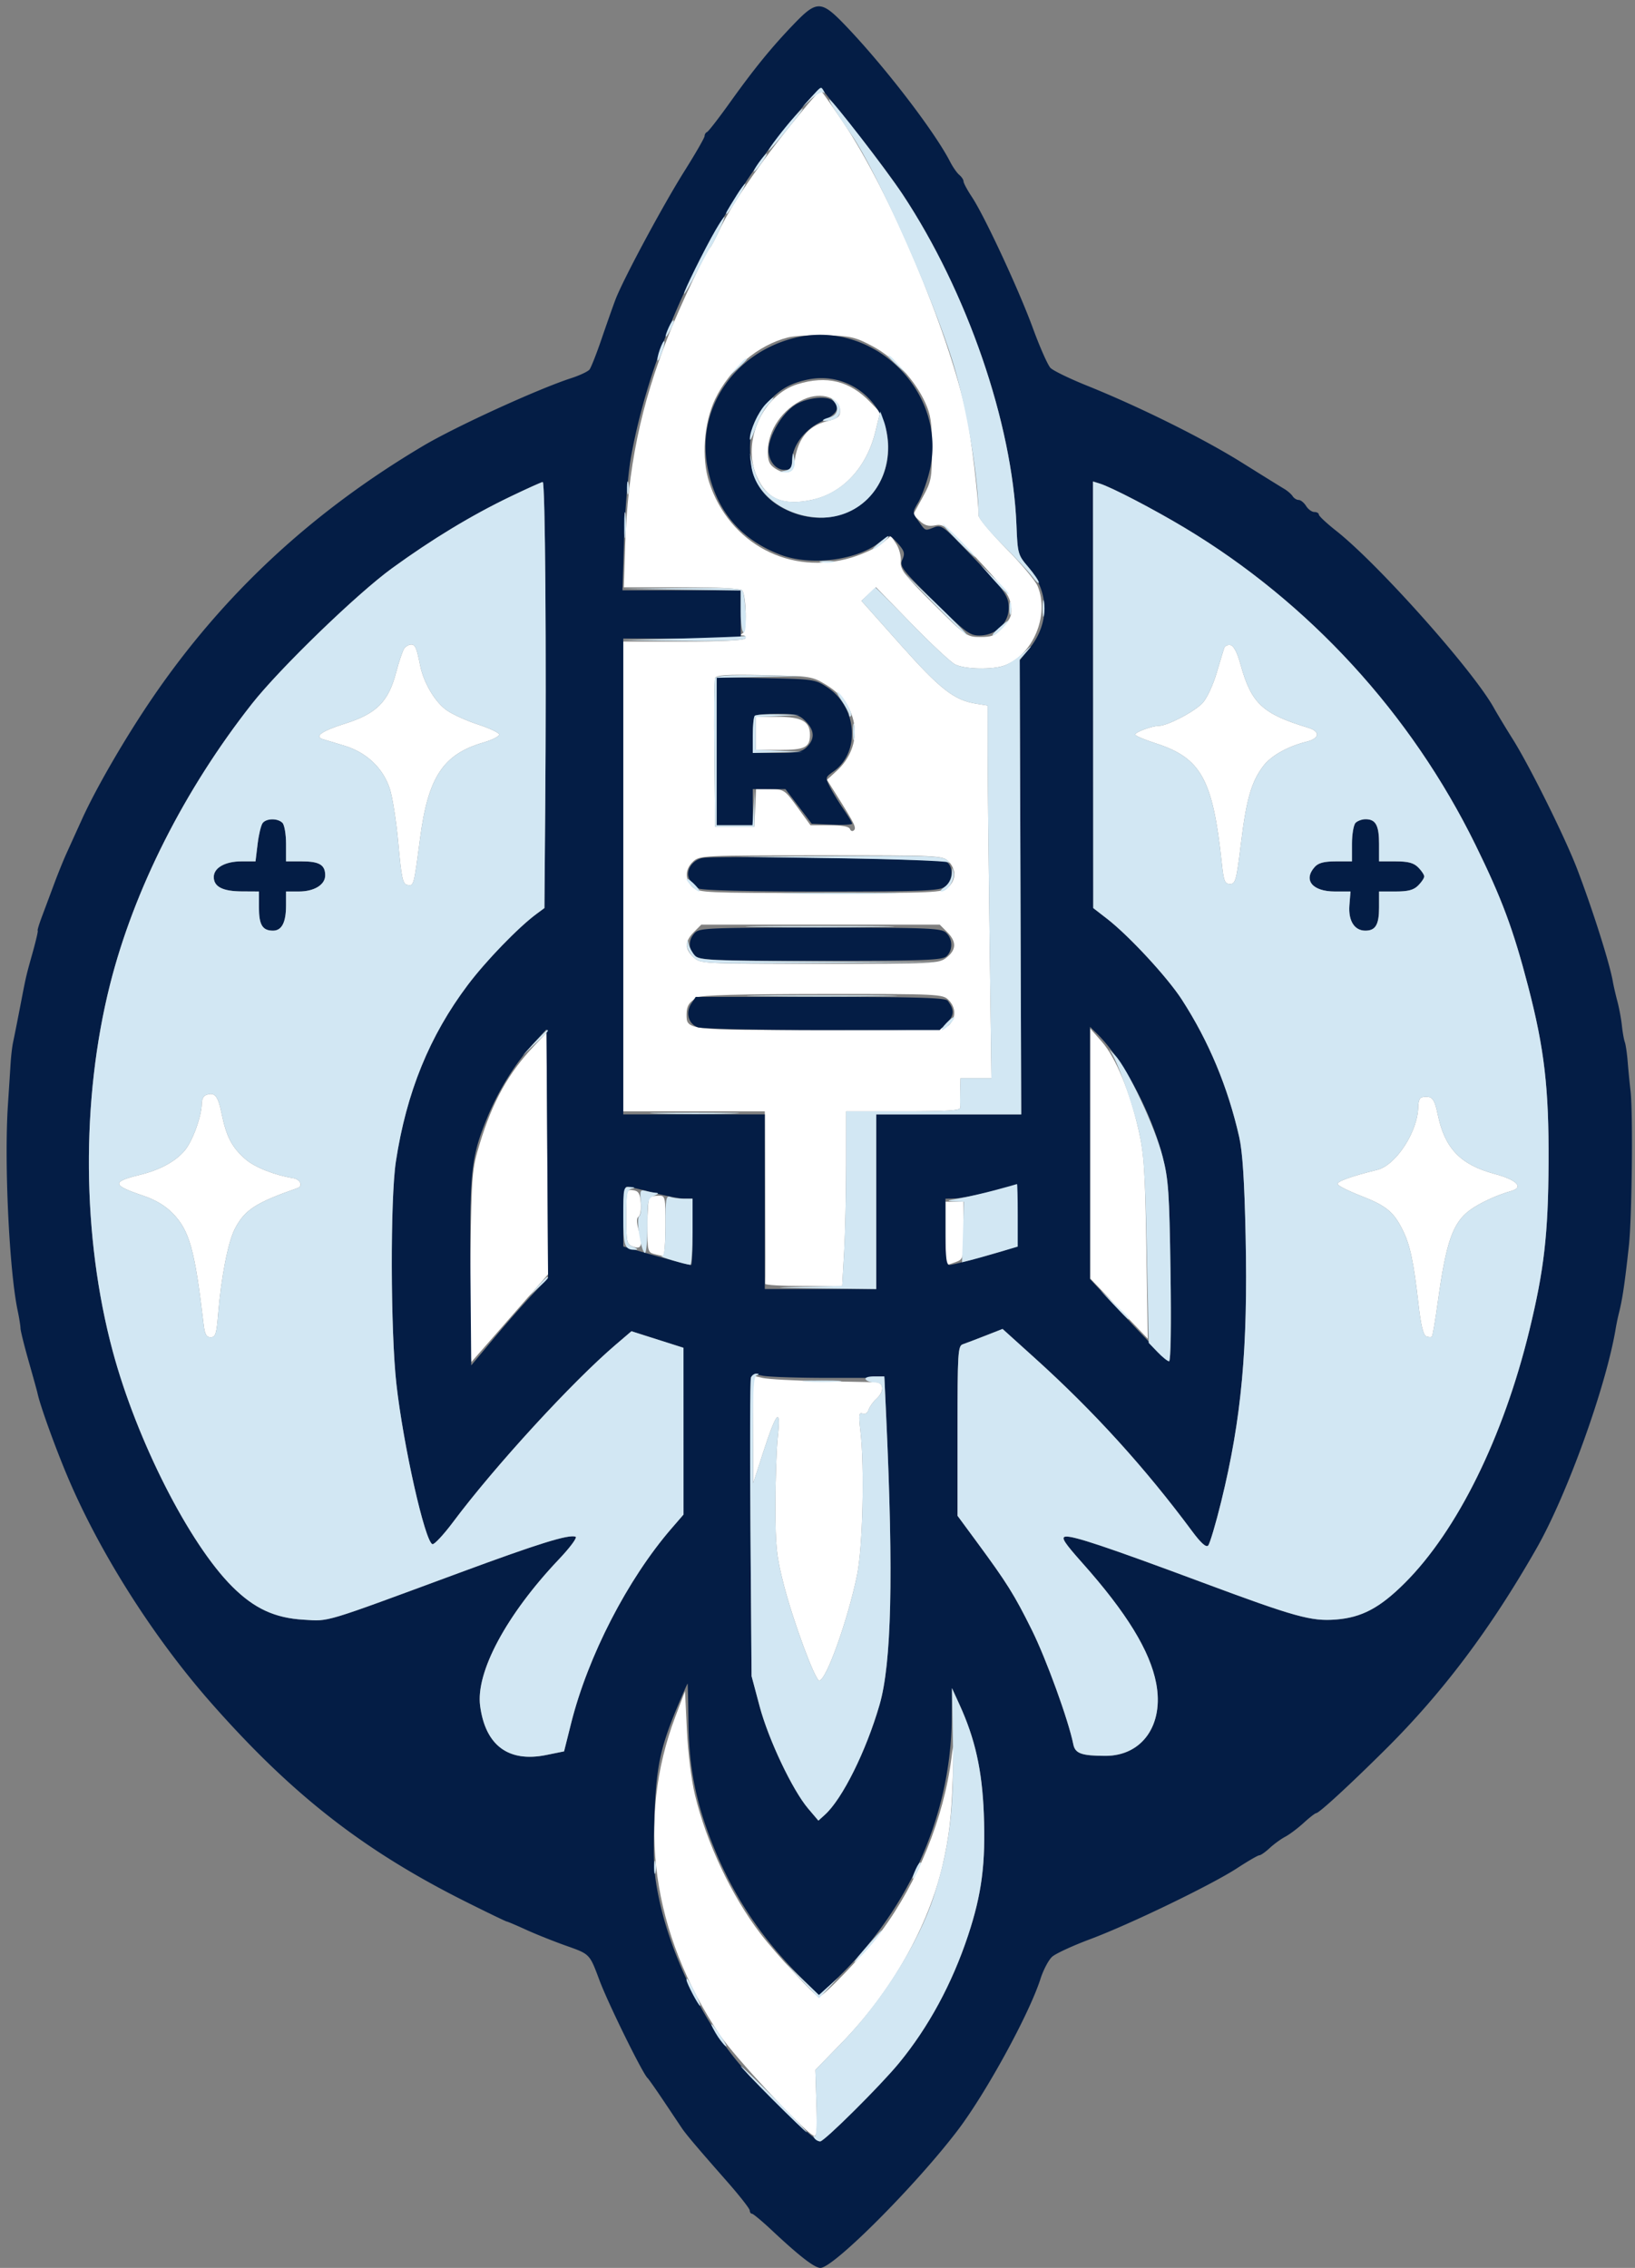
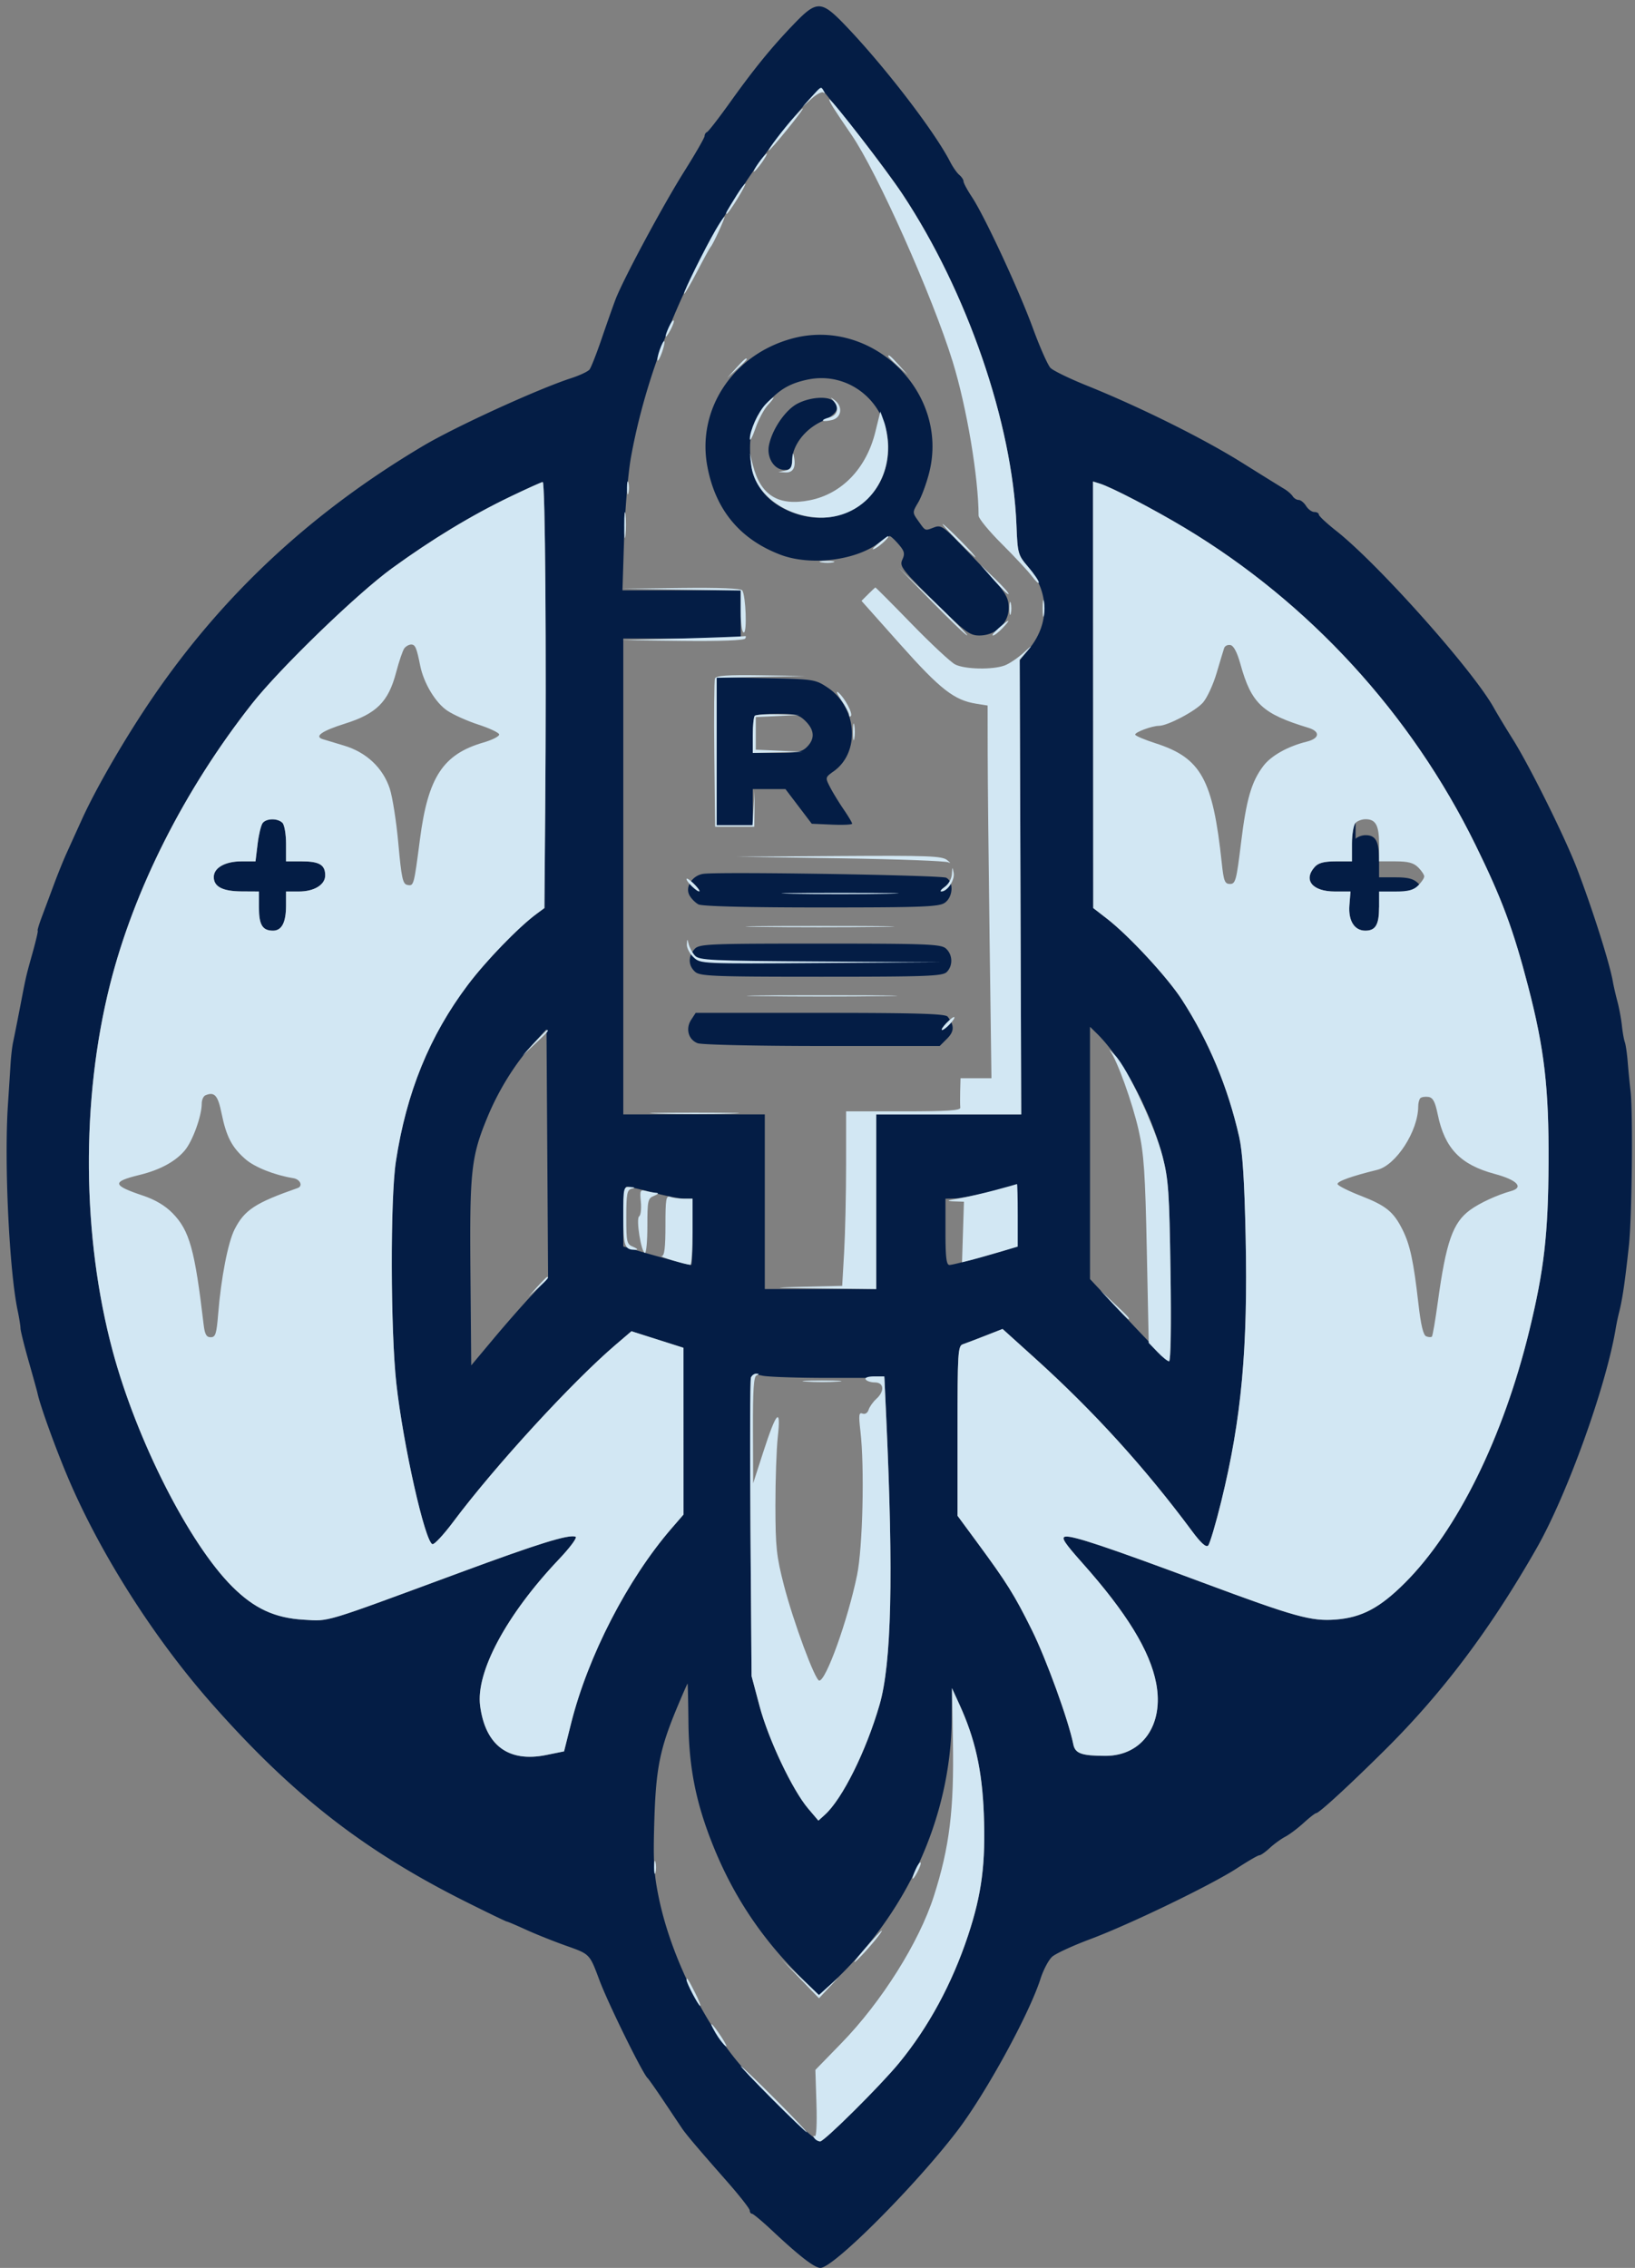
<svg xmlns="http://www.w3.org/2000/svg" width="543" height="753">
  <rect width="100%" height="100%" fill="#808080" stroke="none" />
-   <path d="M267.754 35.25c-13.261 15.822-24.422 31.761-28.922 41.305-1.283 2.72-2.557 5.17-2.832 5.445-1.603 1.603-9.57 18.294-13.852 29.018-9.369 23.468-13.701 44.417-14.539 70.311L207.166 195h19.358c12.063 0 19.595.384 19.988 1.019 1.358 2.198 1.569 13.313.268 14.138-1.031.655-1.026.815.029.828.72.008 1.031.465.691 1.015-.379.613-8.344 1-20.559 1H207v156h47l.118 28.25c.066 15.538.066 28.587 0 29-.065.413 5.663.75 12.729.75h12.847l.649-11.25c.356-6.187.65-19.238.652-29L281 369h19.044c14.655 0 19.006-.288 18.881-1.25-.089-.687-.109-3.163-.043-5.5L319 358h10.271l-.617-46.25c-.339-25.437-.625-53.28-.635-61.872L328 234.256l-3.807-.609c-7.304-1.168-11.908-4.762-25.17-19.647l-12.918-14.5 2.414-2.259 2.413-2.259 11.782 12.111c6.48 6.662 12.998 12.741 14.484 13.51 3.196 1.652 12.498 1.84 16.487.333 9.457-3.573 14.924-16.757 10.921-26.336-.766-1.835-5.491-7.481-10.5-12.547-5.008-5.066-9.108-9.963-9.109-10.882-.013-6.011-2.439-26.136-4.061-33.671-5.945-27.634-25.544-74.074-40.859-96.816C276.12 34.808 272.719 30 272.519 30c-.201 0-2.345 2.362-4.765 5.25m-6.02 76.783c-9.986 2.499-19.467 10.518-24.226 20.489-3.754 7.868-4.601 19.638-1.986 27.611 6.701 20.43 27.007 31.153 47.313 24.986 3.868-1.175 8.388-3.277 10.046-4.672l3.014-2.537 1.765 2.693c.97 1.482 1.65 4.089 1.51 5.795-.226 2.748 1.008 4.358 10.805 14.102 10.836 10.778 11.151 11 15.624 11 3.927 0 4.989-.474 7.596-3.392 2.576-2.883 2.953-3.972 2.512-7.258-.433-3.226-2.308-5.786-11.315-15.443-10.032-10.757-11.007-11.534-13.769-10.982-2.196.44-3.547.055-5.172-1.471l-2.198-2.065 3.123-5.695c2.939-5.356 3.124-6.317 3.124-16.194 0-8.796-.367-11.297-2.264-15.408-3.482-7.55-10.248-14.785-17.409-18.617-5.667-3.031-7.266-3.411-15.327-3.634-4.95-.138-10.694.174-12.766.692m3.141 15.531c-11.638 3.583-18.553 19.034-13.623 30.436 3.323 7.687 8.601 10.003 18.24 8.002 10.257-2.13 18.264-10.638 21.197-22.526l1.62-6.562-3.361-3.468c-6.775-6.99-14.415-8.857-24.073-5.882m2.132 4.99C259.9 135.715 255 142.809 255 149.937c0 3.16.523 4.36 2.451 5.623 3.308 2.167 5.983 1.504 6.329-1.57.898-7.986 4.349-12.49 10.817-14.119 3.577-.901 4.403-1.532 4.403-3.367 0-4.486-6.198-6.528-11.993-3.95M134.288 215.25c-.527.688-1.77 4.334-2.762 8.104-2.548 9.68-6.512 13.628-16.989 16.922-7.607 2.392-10.252 4.237-7.37 5.141.733.23 3.934 1.196 7.113 2.147 7.383 2.208 12.87 7.361 15.151 14.229.918 2.764 2.209 11.023 2.869 18.353 1.021 11.339 1.462 13.378 2.953 13.665 2.187.42 2.185.43 4.238-15.311 2.676-20.506 7.661-28.077 21.052-31.969 3.075-.895 5.427-2.122 5.225-2.728-.202-.606-3.32-2.059-6.928-3.228s-8.229-3.239-10.27-4.6c-3.925-2.618-7.86-9.15-9.021-14.975-1.185-5.941-1.638-7-2.994-7-.721 0-1.741.563-2.267 1.25m272.264-.074c-.244.728-1.374 4.474-2.511 8.324-1.137 3.85-3.181 8.255-4.541 9.79-2.518 2.841-11.698 7.683-14.601 7.7-2.299.014-7.899 2.078-7.899 2.911 0 .388 3.069 1.694 6.819 2.902 15.076 4.855 18.985 11.929 21.937 39.697.647 6.084 1.005 7 2.743 7 1.82 0 2.148-1.215 3.641-13.5 1.777-14.618 3.485-20.508 7.453-25.711 2.601-3.41 8.115-6.491 14.407-8.049 4.296-1.064 4.547-3.374.5-4.602-15.276-4.633-18.922-8.051-22.542-21.138-1.076-3.888-2.241-6.114-3.312-6.324-.909-.178-1.851.272-2.094 1m-169.068 10.006c-.287.747-.4 12.149-.253 25.338l.269 23.98h13l.298-6.25.297-6.25 4.703.029c4.583.029 4.812.18 9.036 6l4.335 5.971h6.332c4.161 0 6.485.429 6.779 1.25.245.688.837.883 1.314.435.889-.834.229-2.183-5.617-11.478l-3.329-5.293 3.22-2.941c9.178-8.382 7.631-21.776-3.286-28.461-4.84-2.964-5.168-3.017-20.748-3.35-12.645-.27-15.934-.065-16.35 1.02M251 243.5v5.5h7.8c8.504 0 10.2-.839 10.2-5.045 0-4.444-2.749-5.955-10.829-5.955H251v5.5m-20.811 42.539c-2.766 2.577-2.801 6.098-.084 8.556 1.996 1.807 4.178 1.905 42.391 1.905 38.211 0 40.395-.098 42.395-1.905 2.656-2.399 2.702-6.002.109-8.595-1.934-1.934-3.333-2-42.311-2-39.186 0-40.373.057-42.5 2.039m.266 23.416c-3.071 3.071-3.113 5.578-.141 8.371 2.296 2.156 2.634 2.174 41.866 2.174 38.498 0 39.62-.055 42.185-2.073 3.291-2.588 3.349-5.304.18-8.472L312.091 307h-79.182l-2.454 2.455m1.045 21.74c-2.614 1.482-3.466 2.823-3.485 5.484-.037 5.345-.238 5.321 44.401 5.321 38.716 0 41.377-.113 42.929-1.829 2.225-2.459 2.087-5.739-.345-8.171-1.934-1.934-3.312-1.999-41.75-1.97-27.74.022-40.354.373-41.75 1.165M362.088 383l.002 41.5 9.554 10 9.554 10-.472-30c-.404-25.635-.776-31.337-2.554-39.187-2.916-12.865-7.599-24.147-12.202-29.388l-3.885-4.425.003 41.5m-184.65-35.793c-8.593 9.082-13.828 18.479-18.102 32.496-2.578 8.457-2.698 9.878-3.091 36.797-.226 15.4-.26 29.749-.077 31.887l.332 3.888 12.761-14.587 12.762-14.587-.262-40.094-.261-40.093-4.062 4.293M68.25 363.651c-.687.284-1.25 1.521-1.25 2.751 0 4.125-3.025 12.475-5.65 15.594-3.085 3.666-8.246 6.46-14.966 8.1-9.365 2.287-9.168 3.436 1.183 6.909 4.002 1.343 7.323 3.322 9.754 5.812 5.619 5.754 7.372 12.039 10.301 36.933.388 3.291.919 4.25 2.354 4.25 1.591 0 1.942-1.096 2.479-7.75.966-11.967 3.263-23.777 5.462-28.088 3.286-6.44 6.864-8.783 20.916-13.697 1.866-.652.894-2.901-1.416-3.278-6.303-1.029-12.87-3.646-15.964-6.362-4.473-3.928-6.298-7.447-7.877-15.194-1.216-5.962-2.332-7.216-5.326-5.98m403.459.973c-.39.39-.709 1.607-.709 2.705 0 8.174-7.344 19.558-13.605 21.09-8.558 2.093-13.467 3.865-13.171 4.753.183.549 3.639 2.285 7.68 3.857 8.422 3.276 10.902 5.29 13.892 11.277 2.498 5.003 3.649 10.361 5.268 24.522.818 7.16 1.616 10.496 2.601 10.874.782.3 1.627.339 1.879.087s1.132-5.37 1.955-11.374c2.756-20.104 4.988-26.481 10.742-30.676 3.179-2.318 8.924-4.972 13.566-6.267 4.399-1.226 2.054-3.697-5.411-5.7-11.397-3.059-16.606-8.503-18.917-19.772-.867-4.226-1.583-5.568-3.095-5.792-1.081-.161-2.285.027-2.675.416M208 403.963c0 8.522.143 9.155 2.25 9.946 2.799 1.051 3.269-.371 1.836-5.559-.721-2.61-.719-3.959.007-4.407.575-.356.902-2.401.726-4.545-.259-3.163-.743-3.958-2.569-4.218-2.192-.311-2.25-.084-2.25 8.783m7.667-6.296c-.367.366-.667 4.589-.667 9.383 0 8.194.135 8.753 2.25 9.32 1.238.331 2.588.609 3 .616.412.008.75-4.486.75-9.986 0-9.81-.044-10-2.333-10-1.284 0-2.634.3-3 .667M314 409.5c0 5.775.196 10.5.435 10.5s1.589-.439 3-.975c2.506-.953 2.565-1.196 2.565-10.5V399h-6v10.5m-63.935 65.125.065 17.875 3.35-10.365c4.367-13.514 5.947-15.188 4.843-5.135-.452 4.125-.812 14.475-.799 23 .021 13.698.351 16.765 2.836 26.383C263.486 538.477 270.724 558 272.084 558c2.28 0 9.444-19.973 12.554-35 1.895-9.158 2.519-35.9 1.116-47.855-.625-5.333-.513-6.266.699-5.801.852.327 1.681-.191 2.021-1.263.318-1 1.466-2.621 2.552-3.604 2.728-2.469 2.579-5.459-.276-5.544-1.238-.037-9.45-.2-18.25-.363-8.8-.163-17.463-.639-19.25-1.058l-3.25-.762.065 17.875M224.279 570c-13.015 34.352-7.769 71.944 14.737 105.593 4.756 7.112 27.242 31.341 30.988 33.391 1.308.716 1.457-.65 1.146-10.448l-.357-11.271 8.647-8.883c16.635-17.086 28.972-38.836 33.682-59.382 2.133-9.303 2.887-15.885 3.322-29 .378-11.402.305-12.373-.471-6.247-2.512 19.816-11.185 41.209-23.355 57.605C287.453 648.317 273.424 663 271.94 663c-1.056 0-14.363-14.394-19.386-20.97-9.592-12.554-17.885-30.11-21.744-46.03-1.202-4.954-2.322-13.923-2.686-21.5l-.624-13-3.221 8.5" fill="#fff" fill-rule="evenodd" />
-   <path d="M263.887 7.75c-7.484 7.754-13.326 14.906-21.44 26.25-3.737 5.225-7.167 9.65-7.621 9.833-.454.184-.826.787-.826 1.341 0 .555-3.019 5.805-6.709 11.667-7.15 11.362-20.392 36.027-22.902 42.659-.832 2.2-2.898 8.05-4.589 13-1.692 4.95-3.499 9.538-4.015 10.195-.516.658-3.267 1.951-6.112 2.875-11.09 3.602-38.414 16.101-49.173 22.494-37.057 22.019-66.337 49.246-89.727 83.436-8.93 13.053-18.708 29.866-23.499 40.405a8578.18 8578.18 0 0 0-5.262 11.595c-.995 2.2-2.813 6.7-4.039 10-1.227 3.3-3.034 8.137-4.015 10.75-.982 2.613-1.628 4.75-1.435 4.75.192 0-.562 3.262-1.676 7.25-2.3 8.232-2.111 7.408-4.302 18.75-.904 4.675-1.889 9.625-2.19 11-.302 1.375-.676 4.525-.832 7-.155 2.475-.561 8.775-.902 14-1.25 19.198.447 54.879 3.243 68.154.503 2.39.926 5.021.94 5.846.013.825 1.24 5.775 2.726 11 1.485 5.225 2.794 9.95 2.908 10.5.877 4.227 6.248 19.044 10.463 28.866 10.718 24.98 28.333 52.606 47.193 74.015 26.954 30.596 50.747 49.14 84.982 66.232 7.036 3.513 12.991 6.387 13.234 6.387.243 0 3.085 1.208 6.316 2.683 3.231 1.476 9.222 3.873 13.314 5.327 8.04 2.857 7.838 2.649 11.149 11.49 2.922 7.804 14.42 31.157 16.001 32.499.324.276 2.799 3.803 5.5 7.838 2.7 4.036 5.36 8.009 5.91 8.829 1.34 1.997 5.439 6.833 14.75 17.4 4.262 4.838 7.75 9.277 7.75 9.865 0 .588.338 1.079.75 1.091.412.012 3.413 2.518 6.667 5.57 9.088 8.521 14.117 12.408 16.054 12.408 4.326 0 31.62-27.342 45.521-45.6 9.445-12.407 23.799-38.637 27.557-50.359.963-3.003 2.713-6.317 3.889-7.364 1.177-1.048 6.847-3.665 12.601-5.816 13.245-4.951 40.354-18.051 48.863-23.611 3.578-2.338 6.882-4.25 7.345-4.25.462 0 2.007-1.082 3.433-2.404 1.426-1.322 3.744-3.009 5.152-3.75 1.407-.74 4.159-2.806 6.114-4.591 1.955-1.785 3.837-3.248 4.182-3.25.949-.007 11.016-9.26 22.852-21.005 19.167-19.019 34.981-40.044 50.302-66.876 10.167-17.806 23.158-53.889 26.327-73.124a72.268 72.268 0 0 1 1.046-5c1.174-4.627 1.959-9.935 3.328-22.5 1.005-9.224 1.377-44.015.547-51.167a340.555 340.555 0 0 1-.962-9.833c-.221-2.75-.648-5.675-.95-6.5-.303-.825-.74-3.3-.974-5.5-.233-2.2-.902-5.8-1.486-8-.585-2.2-1.263-5.145-1.507-6.545-1.074-6.158-6.701-23.905-11.875-37.455-3.951-10.346-15.702-34.04-21.326-43-2.417-3.85-5.269-8.575-6.338-10.5-6.871-12.372-38.41-47.768-52.362-58.763-3.162-2.493-5.75-4.916-5.75-5.385 0-.468-.671-.852-1.492-.852-.82 0-2.053-.9-2.74-2-.687-1.1-1.793-2-2.459-2-.665 0-1.569-.562-2.009-1.25-.44-.687-1.7-1.782-2.8-2.432-1.1-.65-7.45-4.59-14.11-8.755-12.784-7.995-33.88-18.47-51.39-25.519-5.775-2.325-11.23-4.973-12.121-5.885-.892-.913-3.517-6.834-5.834-13.159-4.695-12.817-16.065-37.269-20.295-43.645-1.512-2.28-2.75-4.587-2.75-5.128 0-.54-.634-1.508-1.408-2.151-.774-.642-2.147-2.61-3.05-4.372-5.197-10.137-21.986-31.96-34.97-45.454-7.781-8.086-9.318-8.132-16.685-.5m1.951 28.618C237.793 69.105 216.519 112.783 209.519 152c-.933 5.225-1.942 17.263-2.244 26.75l-.548 17.25H246v16h-39v158h47v58h37v-58h48.159l-.253-75.378-.253-75.378 3.032-3.678c6.998-8.49 6.86-19.065-.36-27.499-3.226-3.769-3.369-4.293-3.751-13.744-1.357-33.613-16.14-76.765-37.437-109.285-3.048-4.653-10.063-14.096-15.589-20.983-5.527-6.886-10.531-13.145-11.122-13.907-.856-1.106-2.389.151-7.588 6.22m-2.951 76.083c-19.482 5.372-31.46 23.462-27.993 42.278 2.661 14.44 10.753 24.267 24.228 29.424 9.826 3.76 24.781 2.024 32.561-3.779 1.751-1.306 3.46-2.374 3.798-2.374.338 0 1.665 1.221 2.949 2.713 1.946 2.263 2.154 3.106 1.253 5.084-1.001 2.195-.227 3.215 10.453 13.787C320.533 209.876 322.022 211 325.258 211c5.435 0 9.742-4.037 9.742-9.132 0-4.246-1.308-5.983-15.847-21.038-5.746-5.951-6.703-6.572-8.862-5.75-3.183 1.21-2.861 1.333-5.235-2.002-2.08-2.92-2.08-2.924-.108-6.266 1.086-1.839 2.717-6.246 3.625-9.792 6.847-26.726-18.99-51.931-45.686-44.569m5.439 13.563c-5.876 1.205-9.428 3.25-13.53 7.791-4.605 5.097-6.113 9.874-5.61 17.773.514 8.078 4.136 13.683 11.189 17.312 16.63 8.558 34.625-2.027 34.625-20.367 0-14.596-12.757-25.361-26.674-22.509m-3.536 8.033c-3.985 2.105-8.347 8.489-9.401 13.76-.829 4.141 1.711 8.193 5.134 8.193 2.032 0 2.48-.495 2.493-2.75.031-5.099 4.018-10.528 9.73-13.25 5.228-2.491 6.399-4.455 4.054-6.8-1.794-1.794-7.812-1.369-12.01.847m-95.29 30.837c-12.905 6.195-25.991 14.118-39.336 23.816-11.667 8.479-37.251 33.239-46.528 45.03-22.382 28.445-39.143 61.606-47.102 93.192-9.668 38.367-9.322 83.724.93 121.8 7.958 29.561 25.335 63.765 39.654 78.053 7.312 7.297 14.127 10.454 23.772 11.012 8.687.503 5.741 1.391 51.61-15.551 26.502-9.789 36.248-12.82 38.649-12.02.678.226-1.774 3.548-5.602 7.588-17.344 18.305-27.577 37.364-26.089 48.591 1.744 13.155 9.42 18.855 21.958 16.307l5.916-1.202 2.337-9.319c5.596-22.305 18.768-47.855 33.372-64.728l3.959-4.575-.005-27.689-.004-27.689-8.64-2.748-8.64-2.748-5.195 4.438c-14.534 12.417-40.126 40.31-53.987 58.842-3.203 4.282-6.313 7.621-6.913 7.421-2.489-.829-9.697-32.868-11.969-53.205-1.959-17.529-2.059-61.494-.168-73.871 3.503-22.927 11.164-41.718 23.903-58.629 6.005-7.971 16.762-19.09 22.771-23.537l2.653-1.963.265-33c.421-52.427-.004-108.504-.821-108.458-.412.023-5.25 2.201-10.75 4.842m193.538 65.799.038 70.817 4.523 3.5c7.325 5.668 20.086 19.451 24.902 26.895 8.938 13.818 15.281 29.002 19.048 45.605 1.126 4.96 1.747 14.579 2.133 33 .783 37.335-1.349 60.514-8.092 87.997-1.845 7.517-3.81 14.123-4.367 14.68-.685.685-2.421-.882-5.352-4.831-15.622-21.053-32.627-39.767-52.138-57.38l-10.767-9.72-5.733 2.245c-3.153 1.234-6.521 2.514-7.483 2.845-1.611.553-1.75 2.838-1.75 28.768v28.166l6.345 8.615c10.075 13.678 12.516 17.58 18.347 29.325 4.783 9.633 12.192 30.049 13.762 37.921.614 3.079 2.703 3.836 10.648 3.855 12.241.03 19.493-10.301 16.885-24.055-2.046-10.788-9.808-23.451-24.476-39.931-6.07-6.819-7.195-8.559-5.692-8.799 2.433-.389 13.8 3.409 45.302 15.138 31.008 11.545 36.35 13.03 44.565 12.386 8.566-.671 14.596-3.873 22.891-12.157 17.423-17.4 32.688-48.348 41.325-83.781 4.913-20.158 6.275-32.032 6.395-55.787.126-24.703-1.39-37.771-6.786-58.5-4.938-18.972-8.696-29.068-17.496-47-21.355-43.518-55.202-80.422-96.515-105.228-10.344-6.21-24.318-13.486-28.25-14.708l-2.25-.699.038 70.818M238 249.414V274h12v-12h10.859l4.365 5.75 4.365 5.75 6.706.296c3.688.162 6.705.018 6.705-.32 0-.339-1.287-2.497-2.859-4.796-1.573-2.299-3.595-5.614-4.493-7.367-1.614-3.149-1.6-3.211 1.236-5.23 8.916-6.349 7.801-21.289-2.077-27.832-4.039-2.675-4.606-2.76-20.481-3.087L238 224.828v24.586m12.667-11.747c-.367.366-.667 3.291-.667 6.5V250h8c6.667 0 8.333-.333 10-2 2.675-2.675 2.521-5.57-.455-8.545-2.13-2.131-3.363-2.455-9.333-2.455-3.783 0-7.179.3-7.545.667M87.246 273.25c-.55.688-1.312 3.837-1.695 7l-.695 5.75h-4.705c-5.384 0-9.151 2.139-9.151 5.196 0 3.218 2.946 4.737 9.25 4.772L86 296v5.3c0 5.77 1.169 7.7 4.665 7.7 2.928 0 4.335-2.737 4.335-8.434V296h4.277c5.074 0 8.723-2.241 8.723-5.357 0-3.473-1.939-4.643-7.7-4.643H95v-5.8c0-3.19-.54-6.34-1.2-7-1.566-1.566-5.285-1.538-6.554.05m362.954-.05c-.66.66-1.2 3.81-1.2 7v5.8h-5.345c-3.908 0-5.79.492-7 1.829-3.935 4.348-.812 8.171 6.674 8.171h5.185l-.362 4.555c-.409 5.148 1.661 8.445 5.303 8.445 3.374 0 4.545-1.984 4.545-7.7V296h5.5c4.167 0 5.985-.485 7.5-2 1.1-1.1 2-2.45 2-3 0-.55-.9-1.9-2-3-1.515-1.515-3.333-2-7.5-2H458v-5.8c0-6.172-1.113-8.2-4.5-8.2-1.155 0-2.64.54-3.3 1.2m-216.472 11.619c-3.686.423-6.282 4.277-4.776 7.091.602 1.124 1.954 2.504 3.005 3.067 1.209.647 16.191 1.023 40.755 1.023 33.537 0 39.147-.213 41.065-1.557 2.744-1.921 3.029-6.942.473-8.308-1.608-.858-74.18-2.045-80.522-1.316m-3.073 25.01c-2.171 2.399-2.1 5.458.174 7.516 1.637 1.482 6.018 1.655 41.928 1.655 35.121 0 40.295-.195 41.672-1.571 2.107-2.108 1.987-5.743-.258-7.774-1.637-1.482-6.013-1.655-41.845-1.655-37.497 0-40.12.115-41.671 1.829m-1.098 23.443c-1.946 2.971-.94 6.632 2.145 7.805 1.335.508 19.969.923 41.409.923h38.98l2.444-2.444c2.416-2.416 2.465-4.362.187-7.306-.746-.964-10.42-1.25-42.321-1.25h-41.355l-1.489 2.272M362 382.798v41.879l12.539 13.412c6.896 7.376 13.011 13.574 13.589 13.774.727.251.916-8.871.611-29.5-.392-26.598-.68-30.792-2.633-38.363-3.81-14.766-13.22-32.396-21.772-40.79L362 340.919v41.879m-184.775-36.427c-5.916 6.419-11.486 15.302-15.223 24.279-5.538 13.302-6.06 18.013-5.766 52.025l.264 30.665 7.467-8.92c4.106-4.906 9.849-11.441 12.761-14.522l5.294-5.602-.261-41.282-.261-41.281-4.275 4.638M329 395.659c-4.675 1.188-9.962 2.2-11.75 2.25L314 398v11c0 8.469.305 11 1.326 11 1.708 0 21.577-5.569 22.242-6.235.278-.277.376-4.951.218-10.385l-.286-9.88-8.5 2.159m-122 8.27v9.929l5.75 1.681c6.591 1.927 16.132 4.461 16.799 4.461.248 0 .451-4.95.451-11v-11l-2.75-.017c-1.512-.01-6.125-.902-10.25-1.983s-8.062-1.973-8.75-1.983c-.917-.012-1.25 2.626-1.25 9.912m42.394 53.488c-.292.76-.364 23.364-.16 50.232l.37 48.851 2.666 10c2.959 11.095 10.896 27.823 16.133 33.998l3.391 3.998 2.162-1.956c5.798-5.247 13.673-21.081 18.141-36.477 3.98-13.71 4.659-42.451 2.249-95.063l-.619-13.5h-18.614c-10.237 0-20.093-.33-21.901-.733-2.399-.534-3.432-.358-3.818.65m-24.45 109.333c-5.789 13.836-7.097 20.306-7.635 37.75-.413 13.412-.172 17.556 1.493 25.621 3.708 17.965 13.461 38.564 25.253 53.335 6.639 8.316 26.394 27.544 28.299 27.544 1.407 0 19.979-18.424 26.208-26 9.819-11.942 17.612-26.333 22.931-42.349 4.571-13.763 5.893-23.998 5.237-40.537-.573-14.433-2.889-24.791-8.097-36.203l-2.469-5.411-.082 10.14c-.267 33.041-15.218 65.538-40.86 88.811l-3.252 2.951-5.55-5.451c-13.257-13.019-22.809-27.271-29.59-44.146-5.709-14.211-8.031-25.845-8.194-41.05-.075-7.01-.207-12.747-.293-12.75-.086-.003-1.616 3.482-3.399 7.745" fill="#041d45" fill-rule="evenodd" />
+   <path d="M263.887 7.75c-7.484 7.754-13.326 14.906-21.44 26.25-3.737 5.225-7.167 9.65-7.621 9.833-.454.184-.826.787-.826 1.341 0 .555-3.019 5.805-6.709 11.667-7.15 11.362-20.392 36.027-22.902 42.659-.832 2.2-2.898 8.05-4.589 13-1.692 4.95-3.499 9.538-4.015 10.195-.516.658-3.267 1.951-6.112 2.875-11.09 3.602-38.414 16.101-49.173 22.494-37.057 22.019-66.337 49.246-89.727 83.436-8.93 13.053-18.708 29.866-23.499 40.405a8578.18 8578.18 0 0 0-5.262 11.595c-.995 2.2-2.813 6.7-4.039 10-1.227 3.3-3.034 8.137-4.015 10.75-.982 2.613-1.628 4.75-1.435 4.75.192 0-.562 3.262-1.676 7.25-2.3 8.232-2.111 7.408-4.302 18.75-.904 4.675-1.889 9.625-2.19 11-.302 1.375-.676 4.525-.832 7-.155 2.475-.561 8.775-.902 14-1.25 19.198.447 54.879 3.243 68.154.503 2.39.926 5.021.94 5.846.013.825 1.24 5.775 2.726 11 1.485 5.225 2.794 9.95 2.908 10.5.877 4.227 6.248 19.044 10.463 28.866 10.718 24.98 28.333 52.606 47.193 74.015 26.954 30.596 50.747 49.14 84.982 66.232 7.036 3.513 12.991 6.387 13.234 6.387.243 0 3.085 1.208 6.316 2.683 3.231 1.476 9.222 3.873 13.314 5.327 8.04 2.857 7.838 2.649 11.149 11.49 2.922 7.804 14.42 31.157 16.001 32.499.324.276 2.799 3.803 5.5 7.838 2.7 4.036 5.36 8.009 5.91 8.829 1.34 1.997 5.439 6.833 14.75 17.4 4.262 4.838 7.75 9.277 7.75 9.865 0 .588.338 1.079.75 1.091.412.012 3.413 2.518 6.667 5.57 9.088 8.521 14.117 12.408 16.054 12.408 4.326 0 31.62-27.342 45.521-45.6 9.445-12.407 23.799-38.637 27.557-50.359.963-3.003 2.713-6.317 3.889-7.364 1.177-1.048 6.847-3.665 12.601-5.816 13.245-4.951 40.354-18.051 48.863-23.611 3.578-2.338 6.882-4.25 7.345-4.25.462 0 2.007-1.082 3.433-2.404 1.426-1.322 3.744-3.009 5.152-3.75 1.407-.74 4.159-2.806 6.114-4.591 1.955-1.785 3.837-3.248 4.182-3.25.949-.007 11.016-9.26 22.852-21.005 19.167-19.019 34.981-40.044 50.302-66.876 10.167-17.806 23.158-53.889 26.327-73.124a72.268 72.268 0 0 1 1.046-5c1.174-4.627 1.959-9.935 3.328-22.5 1.005-9.224 1.377-44.015.547-51.167a340.555 340.555 0 0 1-.962-9.833c-.221-2.75-.648-5.675-.95-6.5-.303-.825-.74-3.3-.974-5.5-.233-2.2-.902-5.8-1.486-8-.585-2.2-1.263-5.145-1.507-6.545-1.074-6.158-6.701-23.905-11.875-37.455-3.951-10.346-15.702-34.04-21.326-43-2.417-3.85-5.269-8.575-6.338-10.5-6.871-12.372-38.41-47.768-52.362-58.763-3.162-2.493-5.75-4.916-5.75-5.385 0-.468-.671-.852-1.492-.852-.82 0-2.053-.9-2.74-2-.687-1.1-1.793-2-2.459-2-.665 0-1.569-.562-2.009-1.25-.44-.687-1.7-1.782-2.8-2.432-1.1-.65-7.45-4.59-14.11-8.755-12.784-7.995-33.88-18.47-51.39-25.519-5.775-2.325-11.23-4.973-12.121-5.885-.892-.913-3.517-6.834-5.834-13.159-4.695-12.817-16.065-37.269-20.295-43.645-1.512-2.28-2.75-4.587-2.75-5.128 0-.54-.634-1.508-1.408-2.151-.774-.642-2.147-2.61-3.05-4.372-5.197-10.137-21.986-31.96-34.97-45.454-7.781-8.086-9.318-8.132-16.685-.5m1.951 28.618C237.793 69.105 216.519 112.783 209.519 152c-.933 5.225-1.942 17.263-2.244 26.75l-.548 17.25H246v16h-39v158h47v58h37v-58h48.159l-.253-75.378-.253-75.378 3.032-3.678c6.998-8.49 6.86-19.065-.36-27.499-3.226-3.769-3.369-4.293-3.751-13.744-1.357-33.613-16.14-76.765-37.437-109.285-3.048-4.653-10.063-14.096-15.589-20.983-5.527-6.886-10.531-13.145-11.122-13.907-.856-1.106-2.389.151-7.588 6.22m-2.951 76.083c-19.482 5.372-31.46 23.462-27.993 42.278 2.661 14.44 10.753 24.267 24.228 29.424 9.826 3.76 24.781 2.024 32.561-3.779 1.751-1.306 3.46-2.374 3.798-2.374.338 0 1.665 1.221 2.949 2.713 1.946 2.263 2.154 3.106 1.253 5.084-1.001 2.195-.227 3.215 10.453 13.787C320.533 209.876 322.022 211 325.258 211c5.435 0 9.742-4.037 9.742-9.132 0-4.246-1.308-5.983-15.847-21.038-5.746-5.951-6.703-6.572-8.862-5.75-3.183 1.21-2.861 1.333-5.235-2.002-2.08-2.92-2.08-2.924-.108-6.266 1.086-1.839 2.717-6.246 3.625-9.792 6.847-26.726-18.99-51.931-45.686-44.569m5.439 13.563c-5.876 1.205-9.428 3.25-13.53 7.791-4.605 5.097-6.113 9.874-5.61 17.773.514 8.078 4.136 13.683 11.189 17.312 16.63 8.558 34.625-2.027 34.625-20.367 0-14.596-12.757-25.361-26.674-22.509m-3.536 8.033c-3.985 2.105-8.347 8.489-9.401 13.76-.829 4.141 1.711 8.193 5.134 8.193 2.032 0 2.48-.495 2.493-2.75.031-5.099 4.018-10.528 9.73-13.25 5.228-2.491 6.399-4.455 4.054-6.8-1.794-1.794-7.812-1.369-12.01.847m-95.29 30.837c-12.905 6.195-25.991 14.118-39.336 23.816-11.667 8.479-37.251 33.239-46.528 45.03-22.382 28.445-39.143 61.606-47.102 93.192-9.668 38.367-9.322 83.724.93 121.8 7.958 29.561 25.335 63.765 39.654 78.053 7.312 7.297 14.127 10.454 23.772 11.012 8.687.503 5.741 1.391 51.61-15.551 26.502-9.789 36.248-12.82 38.649-12.02.678.226-1.774 3.548-5.602 7.588-17.344 18.305-27.577 37.364-26.089 48.591 1.744 13.155 9.42 18.855 21.958 16.307l5.916-1.202 2.337-9.319c5.596-22.305 18.768-47.855 33.372-64.728l3.959-4.575-.005-27.689-.004-27.689-8.64-2.748-8.64-2.748-5.195 4.438c-14.534 12.417-40.126 40.31-53.987 58.842-3.203 4.282-6.313 7.621-6.913 7.421-2.489-.829-9.697-32.868-11.969-53.205-1.959-17.529-2.059-61.494-.168-73.871 3.503-22.927 11.164-41.718 23.903-58.629 6.005-7.971 16.762-19.09 22.771-23.537l2.653-1.963.265-33c.421-52.427-.004-108.504-.821-108.458-.412.023-5.25 2.201-10.75 4.842m193.538 65.799.038 70.817 4.523 3.5c7.325 5.668 20.086 19.451 24.902 26.895 8.938 13.818 15.281 29.002 19.048 45.605 1.126 4.96 1.747 14.579 2.133 33 .783 37.335-1.349 60.514-8.092 87.997-1.845 7.517-3.81 14.123-4.367 14.68-.685.685-2.421-.882-5.352-4.831-15.622-21.053-32.627-39.767-52.138-57.38l-10.767-9.72-5.733 2.245c-3.153 1.234-6.521 2.514-7.483 2.845-1.611.553-1.75 2.838-1.75 28.768v28.166l6.345 8.615c10.075 13.678 12.516 17.58 18.347 29.325 4.783 9.633 12.192 30.049 13.762 37.921.614 3.079 2.703 3.836 10.648 3.855 12.241.03 19.493-10.301 16.885-24.055-2.046-10.788-9.808-23.451-24.476-39.931-6.07-6.819-7.195-8.559-5.692-8.799 2.433-.389 13.8 3.409 45.302 15.138 31.008 11.545 36.35 13.03 44.565 12.386 8.566-.671 14.596-3.873 22.891-12.157 17.423-17.4 32.688-48.348 41.325-83.781 4.913-20.158 6.275-32.032 6.395-55.787.126-24.703-1.39-37.771-6.786-58.5-4.938-18.972-8.696-29.068-17.496-47-21.355-43.518-55.202-80.422-96.515-105.228-10.344-6.21-24.318-13.486-28.25-14.708l-2.25-.699.038 70.818M238 249.414V274h12v-12h10.859l4.365 5.75 4.365 5.75 6.706.296c3.688.162 6.705.018 6.705-.32 0-.339-1.287-2.497-2.859-4.796-1.573-2.299-3.595-5.614-4.493-7.367-1.614-3.149-1.6-3.211 1.236-5.23 8.916-6.349 7.801-21.289-2.077-27.832-4.039-2.675-4.606-2.76-20.481-3.087L238 224.828v24.586m12.667-11.747c-.367.366-.667 3.291-.667 6.5V250h8c6.667 0 8.333-.333 10-2 2.675-2.675 2.521-5.57-.455-8.545-2.13-2.131-3.363-2.455-9.333-2.455-3.783 0-7.179.3-7.545.667M87.246 273.25c-.55.688-1.312 3.837-1.695 7l-.695 5.75h-4.705c-5.384 0-9.151 2.139-9.151 5.196 0 3.218 2.946 4.737 9.25 4.772L86 296v5.3c0 5.77 1.169 7.7 4.665 7.7 2.928 0 4.335-2.737 4.335-8.434V296h4.277c5.074 0 8.723-2.241 8.723-5.357 0-3.473-1.939-4.643-7.7-4.643H95v-5.8c0-3.19-.54-6.34-1.2-7-1.566-1.566-5.285-1.538-6.554.05m362.954-.05c-.66.66-1.2 3.81-1.2 7v5.8h-5.345c-3.908 0-5.79.492-7 1.829-3.935 4.348-.812 8.171 6.674 8.171h5.185l-.362 4.555c-.409 5.148 1.661 8.445 5.303 8.445 3.374 0 4.545-1.984 4.545-7.7h5.5c4.167 0 5.985-.485 7.5-2 1.1-1.1 2-2.45 2-3 0-.55-.9-1.9-2-3-1.515-1.515-3.333-2-7.5-2H458v-5.8c0-6.172-1.113-8.2-4.5-8.2-1.155 0-2.64.54-3.3 1.2m-216.472 11.619c-3.686.423-6.282 4.277-4.776 7.091.602 1.124 1.954 2.504 3.005 3.067 1.209.647 16.191 1.023 40.755 1.023 33.537 0 39.147-.213 41.065-1.557 2.744-1.921 3.029-6.942.473-8.308-1.608-.858-74.18-2.045-80.522-1.316m-3.073 25.01c-2.171 2.399-2.1 5.458.174 7.516 1.637 1.482 6.018 1.655 41.928 1.655 35.121 0 40.295-.195 41.672-1.571 2.107-2.108 1.987-5.743-.258-7.774-1.637-1.482-6.013-1.655-41.845-1.655-37.497 0-40.12.115-41.671 1.829m-1.098 23.443c-1.946 2.971-.94 6.632 2.145 7.805 1.335.508 19.969.923 41.409.923h38.98l2.444-2.444c2.416-2.416 2.465-4.362.187-7.306-.746-.964-10.42-1.25-42.321-1.25h-41.355l-1.489 2.272M362 382.798v41.879l12.539 13.412c6.896 7.376 13.011 13.574 13.589 13.774.727.251.916-8.871.611-29.5-.392-26.598-.68-30.792-2.633-38.363-3.81-14.766-13.22-32.396-21.772-40.79L362 340.919v41.879m-184.775-36.427c-5.916 6.419-11.486 15.302-15.223 24.279-5.538 13.302-6.06 18.013-5.766 52.025l.264 30.665 7.467-8.92c4.106-4.906 9.849-11.441 12.761-14.522l5.294-5.602-.261-41.282-.261-41.281-4.275 4.638M329 395.659c-4.675 1.188-9.962 2.2-11.75 2.25L314 398v11c0 8.469.305 11 1.326 11 1.708 0 21.577-5.569 22.242-6.235.278-.277.376-4.951.218-10.385l-.286-9.88-8.5 2.159m-122 8.27v9.929l5.75 1.681c6.591 1.927 16.132 4.461 16.799 4.461.248 0 .451-4.95.451-11v-11l-2.75-.017c-1.512-.01-6.125-.902-10.25-1.983s-8.062-1.973-8.75-1.983c-.917-.012-1.25 2.626-1.25 9.912m42.394 53.488c-.292.76-.364 23.364-.16 50.232l.37 48.851 2.666 10c2.959 11.095 10.896 27.823 16.133 33.998l3.391 3.998 2.162-1.956c5.798-5.247 13.673-21.081 18.141-36.477 3.98-13.71 4.659-42.451 2.249-95.063l-.619-13.5h-18.614c-10.237 0-20.093-.33-21.901-.733-2.399-.534-3.432-.358-3.818.65m-24.45 109.333c-5.789 13.836-7.097 20.306-7.635 37.75-.413 13.412-.172 17.556 1.493 25.621 3.708 17.965 13.461 38.564 25.253 53.335 6.639 8.316 26.394 27.544 28.299 27.544 1.407 0 19.979-18.424 26.208-26 9.819-11.942 17.612-26.333 22.931-42.349 4.571-13.763 5.893-23.998 5.237-40.537-.573-14.433-2.889-24.791-8.097-36.203l-2.469-5.411-.082 10.14c-.267 33.041-15.218 65.538-40.86 88.811l-3.252 2.951-5.55-5.451c-13.257-13.019-22.809-27.271-29.59-44.146-5.709-14.211-8.031-25.845-8.194-41.05-.075-7.01-.207-12.747-.293-12.75-.086-.003-1.616 3.482-3.399 7.745" fill="#041d45" fill-rule="evenodd" />
  <path d="M269.437 32.25 266.5 35.5l3.069-2.764c1.688-1.52 3.448-2.42 3.911-2 .462.42.517.202.121-.486-.95-1.651-.799-1.723-4.164 2m7.328 3.514c.954 1.52 3.681 5.594 6.058 9.053 8.483 12.341 26.827 53.45 33.548 75.183 4.674 15.112 8.6 38.423 8.626 51.214.001.942 3.491 5.182 7.753 9.42 4.262 4.239 8.762 9.068 10 10.731 1.238 1.663 2.25 2.567 2.25 2.009 0-.558-1.581-2.862-3.514-5.12-3.416-3.99-3.526-4.383-3.912-13.931-1.369-33.903-16.375-77.455-37.839-109.823-5.516-8.318-23.407-31.5-24.311-31.5-.217 0 .386 1.244 1.341 2.764m-12.901 2.986c-3.456 3.785-9.136 11.25-8.561 11.25.26 0 3.017-3.15 6.127-7 5.773-7.145 6.945-9.192 2.434-4.25M252 54c-1.175 1.65-1.911 3-1.636 3 .275 0 1.461-1.35 2.636-3s1.911-3 1.636-3c-.275 0-1.461 1.35-2.636 3m-7.308 10.75c-3.583 5.76-3.845 6.25-3.337 6.25.26 0 1.858-2.25 3.55-5 1.692-2.75 2.861-5 2.598-5-.263 0-1.528 1.688-2.811 3.75m-6.976 11.5c-3.693 6.346-10.89 20.909-10.516 21.283.179.179 2.12-3.13 4.313-7.353 2.193-4.224 4.212-7.905 4.487-8.18.799-.799 5.015-10 4.582-10-.216 0-1.505 1.912-2.866 4.25m-15.554 32.293c-1.675 3.677-1.355 4.462.456 1.119.846-1.562 1.351-3.026 1.123-3.255-.229-.228-.939.733-1.579 2.136m-3.051 7.568c-.616 1.767-.945 3.388-.731 3.602.214.214.893-1.057 1.509-2.824.616-1.767.945-3.388.731-3.602-.214-.214-.893 1.057-1.509 2.824M295 118.313c0 .172 1.462 1.635 3.25 3.25l3.25 2.937-2.937-3.25c-2.738-3.029-3.563-3.71-3.563-2.937m-50.563 3.937-2.937 3.25 3.25-2.937c1.787-1.615 3.25-3.078 3.25-3.25 0-.773-.825-.092-3.563 2.937m9.785 12.014c-2.418 2.574-5.238 8.798-5.189 11.454.018.98.854-.596 1.858-3.502 1.004-2.907 2.867-6.394 4.141-7.75 1.274-1.356 2.092-2.466 1.817-2.466-.275 0-1.457 1.019-2.627 2.264m22.528-1.266c2.072 2.324 1.475 4.908-1.297 5.603-1.4.352-2.353.832-2.118 1.068.236.235 1.607.133 3.047-.229 3.111-.781 3.6-4.452.868-6.519-1.489-1.127-1.563-1.115-.5.077m13.948 10.443c-2.98 12.073-11.103 20.539-21.736 22.65-10.405 2.066-16.354-1.584-18.913-11.604l-1.018-3.987.46 3.984c1.045 9.058 10.347 16.515 21.619 17.33 13.456.974 24.046-9.562 23.814-23.69-.042-2.543-.633-6.165-1.314-8.048l-1.237-3.423-1.675 6.788m-27.562 9.239c-.105 2.448-.654 3.281-2.386 3.614l-2.25.434 2.281.136c2.568.153 3.59-1.603 2.934-5.041-.344-1.807-.473-1.617-.579.857M208.232 162c0 1.925.206 2.713.457 1.75.252-.963.252-2.537 0-3.5-.251-.963-.457-.175-.457 1.75m-38.732 2.884c-12.905 6.195-25.991 14.118-39.336 23.816-11.667 8.479-37.251 33.239-46.528 45.03-22.382 28.445-39.143 61.606-47.102 93.192-9.668 38.367-9.322 83.724.93 121.8 7.958 29.561 25.335 63.765 39.654 78.053 7.312 7.297 14.127 10.454 23.772 11.012 8.687.503 5.741 1.391 51.61-15.551 26.502-9.789 36.248-12.82 38.649-12.02.678.226-1.774 3.548-5.602 7.588-17.344 18.305-27.577 37.364-26.089 48.591 1.744 13.155 9.42 18.855 21.958 16.307l5.916-1.202 2.337-9.319c5.596-22.305 18.768-47.855 33.372-64.728l3.959-4.575-.005-27.689-.004-27.689-8.64-2.748-8.64-2.748-5.195 4.438c-14.534 12.417-40.126 40.31-53.987 58.842-3.203 4.282-6.313 7.621-6.913 7.421-2.489-.829-9.697-32.868-11.969-53.205-1.959-17.529-2.059-61.494-.168-73.871 3.503-22.927 11.164-41.718 23.903-58.629 6.005-7.971 16.762-19.09 22.771-23.537l2.653-1.963.265-33c.421-52.427-.004-108.504-.821-108.458-.412.023-5.25 2.201-10.75 4.842m193.538 65.799.038 70.817 4.523 3.5c7.325 5.668 20.086 19.451 24.902 26.895 8.938 13.818 15.281 29.002 19.048 45.605 1.126 4.96 1.747 14.579 2.133 33 .783 37.335-1.349 60.514-8.092 87.997-1.845 7.517-3.81 14.123-4.367 14.68-.685.685-2.421-.882-5.352-4.831-15.622-21.053-32.627-39.767-52.138-57.38l-10.767-9.72-5.733 2.245c-3.153 1.234-6.521 2.514-7.483 2.845-1.611.553-1.75 2.838-1.75 28.768v28.166l6.345 8.615c10.075 13.678 12.516 17.58 18.347 29.325 4.783 9.633 12.192 30.049 13.762 37.921.614 3.079 2.703 3.836 10.648 3.855 12.241.03 19.493-10.301 16.885-24.055-2.046-10.788-9.808-23.451-24.476-39.931-6.07-6.819-7.195-8.559-5.692-8.799 2.433-.389 13.8 3.409 45.302 15.138 31.008 11.545 36.35 13.03 44.565 12.386 8.566-.671 14.596-3.873 22.891-12.157 17.423-17.4 32.688-48.348 41.325-83.781 4.913-20.158 6.275-32.032 6.395-55.787.126-24.703-1.39-37.771-6.786-58.5-4.938-18.972-8.696-29.068-17.496-47-21.355-43.518-55.202-80.422-96.515-105.228-10.344-6.21-24.318-13.486-28.25-14.708l-2.25-.699.038 70.818M207.328 174.5c.005 3.85.185 5.302.402 3.228.216-2.075.213-5.225-.008-7-.221-1.776-.398-.078-.394 3.772m110.672 5c2.987 3.025 5.657 5.5 5.932 5.5.275 0-1.945-2.475-4.932-5.5s-5.657-5.5-5.932-5.5c-.275 0 1.945 2.475 4.932 5.5m-26.5 1.125c-1.798 1.53-2.166 2.138-.918 1.518 1.833-.91 5.271-4.202 4.29-4.107-.204.02-1.722 1.185-3.372 2.589m-18.738 6.082c1.244.239 3.044.23 4-.02s-.062-.446-2.262-.435c-2.2.011-2.982.216-1.738.455m57.288 5.846c2.447 2.779 4.653 4.9 4.902 4.715.248-.186-1.754-2.46-4.45-5.053L325.6 187.5l4.45 5.053m-20.339 7.424c6.166 6.289 11.341 11.229 11.5 10.979.159-.251-4.886-5.396-11.211-11.434l-11.5-10.979 11.211 11.434m-83.461-4.228 19.75.293v6.979c0 4.167.419 6.979 1.041 6.979 1.101 0 .649-12.074-.523-13.971-.409-.662-7.659-.948-20.327-.801l-19.691.227 19.75.294m62.056 1.561-2.195 2.19 12.916 14.5c13.258 14.886 17.861 18.479 25.166 19.647l3.807.609.019 15.622c.01 8.592.296 36.435.635 61.872l.617 46.25H319l-.118 4.25c-.066 2.337-.046 4.813.043 5.5.125.962-4.226 1.25-18.881 1.25H281l-.005 17.75c-.002 9.762-.295 22.8-.651 28.972l-.646 11.222-13.099.31c-11.238.265-10.435.34 5.651.528L291 428v-58h48.159l-.253-75.5-.254-75.501 2.415-2.749c1.934-2.204 1.721-2.117-1.076.439-1.92 1.753-4.758 3.666-6.306 4.25-3.992 1.505-13.293 1.315-16.487-.336-1.486-.769-8-6.844-14.475-13.5-6.475-6.657-11.874-12.076-11.998-12.043-.124.034-1.212 1.046-2.419 2.25m57.966 4.69c0 2.475.195 3.488.434 2.25.238-1.238.238-3.262 0-4.5-.239-1.238-.434-.225-.434 2.25m-11.04 0c0 1.925.206 2.713.457 1.75.252-.963.252-2.537 0-3.5-.251-.963-.457-.175-.457 1.75m-3.538 6.532c-1.543 1.357-2.409 2.468-1.924 2.468.485 0 1.938-1.125 3.23-2.5 2.989-3.181 2.328-3.165-1.306.032M226.5 212l-20 .564 20.191.218c12.623.136 20.423-.157 20.809-.782.34-.55.254-.902-.191-.782s-9.809.472-20.809.782m-92.212 3.25c-.527.688-1.77 4.334-2.762 8.104-2.548 9.68-6.512 13.628-16.989 16.922-7.607 2.392-10.252 4.237-7.37 5.141.733.23 3.934 1.196 7.113 2.147 7.383 2.208 12.87 7.361 15.151 14.229.918 2.764 2.209 11.023 2.869 18.353 1.021 11.339 1.462 13.378 2.953 13.665 2.187.42 2.185.43 4.238-15.311 2.676-20.506 7.661-28.077 21.052-31.969 3.075-.895 5.427-2.122 5.225-2.728-.202-.606-3.32-2.059-6.928-3.228s-8.229-3.239-10.27-4.6c-3.925-2.618-7.86-9.15-9.021-14.975-1.185-5.941-1.638-7-2.994-7-.721 0-1.741.563-2.267 1.25m272.264-.074c-.244.728-1.374 4.474-2.511 8.324-1.137 3.85-3.181 8.255-4.541 9.79-2.518 2.841-11.698 7.683-14.601 7.7-2.299.014-7.899 2.078-7.899 2.911 0 .388 3.069 1.694 6.819 2.902 15.076 4.855 18.985 11.929 21.937 39.697.647 6.084 1.005 7 2.743 7 1.82 0 2.148-1.215 3.641-13.5 1.777-14.618 3.485-20.508 7.453-25.711 2.601-3.41 8.115-6.491 14.407-8.049 4.296-1.064 4.547-3.374.5-4.602-15.276-4.633-18.922-8.051-22.542-21.138-1.076-3.888-2.241-6.114-3.312-6.324-.909-.178-1.851.272-2.094 1M237.45 225.27c-.268.698-.366 12.061-.219 25.25l.269 23.98h13l.071-6 .072-6-.369 5.75-.369 5.75H238v-48.947l14.75-.305 14.75-.306-14.781-.221c-11.191-.167-14.9.087-15.269 1.049m41.929 7.146c1.441 2.125 2.621 4.325 2.621 4.89 0 .565.258.769.574.454.771-.772-2.026-6.06-4.129-7.806-.928-.77-.508.338.934 2.462m-28.712 5.251c-.367.366-.667 3.291-.667 6.5V250l8.25-.201 8.25-.201-7.75-.341-7.75-.341v-10.828l7.25-.345 7.25-.346-7.083-.198c-3.896-.11-7.384.101-7.75.468M283.272 243c0 2.475.195 3.488.434 2.25.238-1.238.238-3.262 0-4.5-.239-1.238-.434-.225-.434 2.25M87.246 273.25c-.55.688-1.312 3.837-1.695 7l-.695 5.75h-4.705c-5.384 0-9.151 2.139-9.151 5.196 0 3.218 2.946 4.737 9.25 4.772L86 296v5.3c0 5.77 1.169 7.7 4.665 7.7 2.928 0 4.335-2.737 4.335-8.434V296h4.277c5.074 0 8.723-2.241 8.723-5.357 0-3.473-1.939-4.643-7.7-4.643H95v-5.8c0-3.19-.54-6.34-1.2-7-1.566-1.566-5.285-1.538-6.554.05m362.954-.05c-.66.66-1.2 3.81-1.2 7v5.8h-5.345c-3.908 0-5.79.492-7 1.829-3.935 4.348-.812 8.171 6.674 8.171h5.185l-.362 4.555c-.409 5.148 1.661 8.445 5.303 8.445 3.374 0 4.545-1.984 4.545-7.7V296h5.5c4.167 0 5.985-.485 7.5-2 1.1-1.1 2-2.45 2-3 0-.55-.9-1.9-2-3-1.515-1.515-3.333-2-7.5-2H458v-5.8c0-6.172-1.113-8.2-4.5-8.2-1.155 0-2.64.54-3.3 1.2M279 284.974c18.975.289 35.175.897 36 1.35.825.453.626.116-.441-.75-1.694-1.374-6.279-1.545-36-1.35l-34.059.225 34.5.525m37.136 5.219c-.077 1.536-1.091 3.363-2.359 4.25-1.222.856-1.742 1.557-1.154 1.557 2.019 0 4.544-3.803 4.094-6.168-.409-2.143-.456-2.114-.581.361M228 291.881c0 .975 3.888 4.613 4.307 4.03.162-.226-.741-1.407-2.006-2.625-1.266-1.218-2.301-1.85-2.301-1.405m35.25 4.867c8.663.167 22.837.167 31.5 0 8.663-.166 1.575-.303-15.75-.303s-24.412.137-15.75.303m-11.067 11.001c10.826.161 28.826.161 40 0 11.175-.161 2.317-.293-19.683-.293-22-.001-31.142.131-20.317.293m-24.067 5.827c-.064 1.141.931 3.059 2.211 4.261 2.323 2.183 2.39 2.186 42.25 1.913l39.923-.274-40.095-.238c-36.749-.218-40.225-.384-41.647-1.988-.853-.962-1.771-2.65-2.039-3.75-.472-1.939-.491-1.936-.603.076m24.634 17.173c11.138.161 29.363.161 40.5 0s2.025-.293-20.25-.293-31.387.132-20.25.293m61.536 8.95c-1.218 1.266-1.85 2.301-1.405 2.301.975 0 4.613-3.888 4.03-4.307-.226-.162-1.407.741-2.625 2.006m-136.833 6.551-3.953 4.25 4.25-3.953c3.952-3.676 4.71-4.547 3.953-4.547-.163 0-2.076 1.913-4.25 4.25m191.228 2.698c2.329 3.07 7.417 17.204 9.466 26.293 1.764 7.821 2.186 14.027 2.72 39.946l.633 30.687 2.937 3.063c1.615 1.685 3.343 3.063 3.839 3.063.525 0 .718-12.418.462-29.75-.391-26.452-.682-30.692-2.627-38.25-2.536-9.853-11.57-29.108-15.744-33.555-1.577-1.68-2.335-2.354-1.686-1.497M68.25 363.651c-.687.284-1.25 1.521-1.25 2.751 0 4.125-3.025 12.475-5.65 15.594-3.085 3.666-8.246 6.46-14.966 8.1-9.365 2.287-9.168 3.436 1.183 6.909 4.002 1.343 7.323 3.322 9.754 5.812 5.619 5.754 7.372 12.039 10.301 36.933.388 3.291.919 4.25 2.354 4.25 1.591 0 1.942-1.096 2.479-7.75.966-11.967 3.263-23.777 5.462-28.088 3.286-6.44 6.864-8.783 20.916-13.697 1.866-.652.894-2.901-1.416-3.278-6.303-1.029-12.87-3.646-15.964-6.362-4.473-3.928-6.298-7.447-7.877-15.194-1.216-5.962-2.332-7.216-5.326-5.98m403.459.973c-.39.39-.709 1.607-.709 2.705 0 8.174-7.344 19.558-13.605 21.09-8.558 2.093-13.467 3.865-13.171 4.753.183.549 3.639 2.285 7.68 3.857 8.422 3.276 10.902 5.29 13.892 11.277 2.498 5.003 3.649 10.361 5.268 24.522.818 7.16 1.616 10.496 2.601 10.874.782.3 1.627.339 1.879.087s1.132-5.37 1.955-11.374c2.756-20.104 4.988-26.481 10.742-30.676 3.179-2.318 8.924-4.972 13.566-6.267 4.399-1.226 2.054-3.697-5.411-5.7-11.397-3.059-16.606-8.503-18.917-19.772-.867-4.226-1.583-5.568-3.095-5.792-1.081-.161-2.285.027-2.675.416m-252.902 5.123c6.769.174 17.569.173 24-.001 6.431-.174.893-.315-12.307-.315-13.2.001-18.462.143-11.693.316m111.693 25.41c-3.85 1.037-9.25 2.273-12 2.747-4.089.705-4.396.883-1.684.979l3.317.117-.317 10.048-.316 10.048 2.5-.605c1.375-.333 5.538-1.499 9.25-2.591l6.75-1.985v-10.457c0-5.752-.113-10.397-.25-10.322-.137.074-3.4.984-7.25 2.021M207 403.893c0 10.084.459 11.254 4.332 11.044.642-.035.156-.471-1.082-.968-2.099-.844-2.25-1.507-2.25-9.863 0-7.692.248-9.024 1.75-9.417 1.317-.344 1.193-.486-.5-.573-2.19-.113-2.25.15-2.25 9.777m5.834-4.834c.219 2.299-.037 4.463-.571 4.81-1.128.734.706 12.131 1.952 12.131.432 0 .785-4.065.785-9.032 0-8.432.149-9.093 2.25-9.937 1.302-.523 1.618-.937.75-.981-.825-.043-2.414-.323-3.532-.623-1.847-.497-1.996-.166-1.634 3.632m8.166 7.834c0 7.383-.337 10.125-1.25 10.174-1.155.063 7.814 2.79 9.5 2.889.412.024.75-4.906.75-10.956v-11h-2.918c-1.605 0-3.63-.273-4.5-.607-1.378-.529-1.582.695-1.582 9.5m-42.563 20.357-2.937 3.25 3.25-2.937c3.029-2.738 3.71-3.563 2.937-3.563-.172 0-1.635 1.462-3.25 3.25m191.521 6c2.452 2.613 4.59 4.75 4.75 4.75.751 0-.043-.898-4.458-5.042l-4.75-4.458 4.458 4.75M249.4 457.399c-.295.77-.37 23.382-.166 50.25l.37 48.851 2.666 10c2.959 11.095 10.896 27.823 16.133 33.998l3.391 3.998 2.162-1.956c5.798-5.247 13.673-21.081 18.141-36.477 3.986-13.733 4.661-42.481 2.236-95.313l-.631-13.75h-3.41c-2.019 0-3.158.408-2.792 1 .34.55 1.716 1 3.059 1 3.05 0 3.298 2.914.467 5.477-1.086.983-2.234 2.604-2.552 3.604-.34 1.072-1.169 1.59-2.021 1.263-1.212-.465-1.324.468-.699 5.801 1.403 11.955.779 38.697-1.116 47.855-3.11 15.027-10.274 35-12.554 35-1.36 0-8.598-19.523-11.724-31.617-2.485-9.618-2.815-12.685-2.836-26.383-.013-8.525.347-18.875.799-23 1.104-10.053-.476-8.379-4.843 5.135l-3.35 10.365-.065-17.667c-.049-13.247.248-17.792 1.185-18.171.979-.395.972-.521-.031-.583-.705-.043-1.523.551-1.819 1.32m18.35 1.338c2.887.202 7.613.202 10.5 0 2.887-.202.525-.367-5.25-.367s-8.137.165-5.25.367M316.47 578c.419 22.788-1.114 35.274-6.334 51.584-4.896 15.301-17.335 35.075-30.696 48.798l-8.647 8.883.357 11.274c.21 6.604-.018 11.043-.55 10.714-.5-.309-.588-.042-.195.592.392.635 1.29 1.155 1.994 1.155 1.373 0 20.032-18.543 26.163-26 9.819-11.942 17.612-26.333 22.931-42.349 4.571-13.763 5.893-23.998 5.237-40.537-.573-14.445-2.897-24.826-8.105-36.203l-2.476-5.411.321 17.5m-99.238 42c0 1.925.206 2.712.457 1.75.252-.962.252-2.538 0-3.5-.251-.962-.457-.175-.457 1.75m86.93.543c-1.675 3.677-1.355 4.462.456 1.119.846-1.562 1.351-3.026 1.123-3.255-.229-.228-.939.733-1.579 2.136m-17.128 26.707c-2.977 3.438-4.157 5.125-2.623 3.75 2.779-2.492 9.083-10 8.395-10-.198 0-2.796 2.813-5.772 6.25m-21.289 9.746 6.246 6.475 3.254-3.463 3.255-3.462-3.266 2.929-3.266 2.93-6.234-5.942-6.234-5.941 6.245 6.474m-37.745.377c0 1.08 3.972 8.627 4.541 8.627.275 0-.465-1.913-1.644-4.25-2.318-4.597-2.897-5.472-2.897-4.377m9.693 17.704c.994 1.692 2.446 3.605 3.227 4.25.781.645.159-.74-1.383-3.077-3.237-4.908-4.513-5.72-1.844-1.173M256.5 697c6.031 6.05 11.191 11 11.466 11 .275 0-4.435-4.95-10.466-11s-11.191-11-11.466-11c-.275 0 4.435 4.95 10.466 11" fill="#d2e7f3" fill-rule="evenodd" />
</svg>